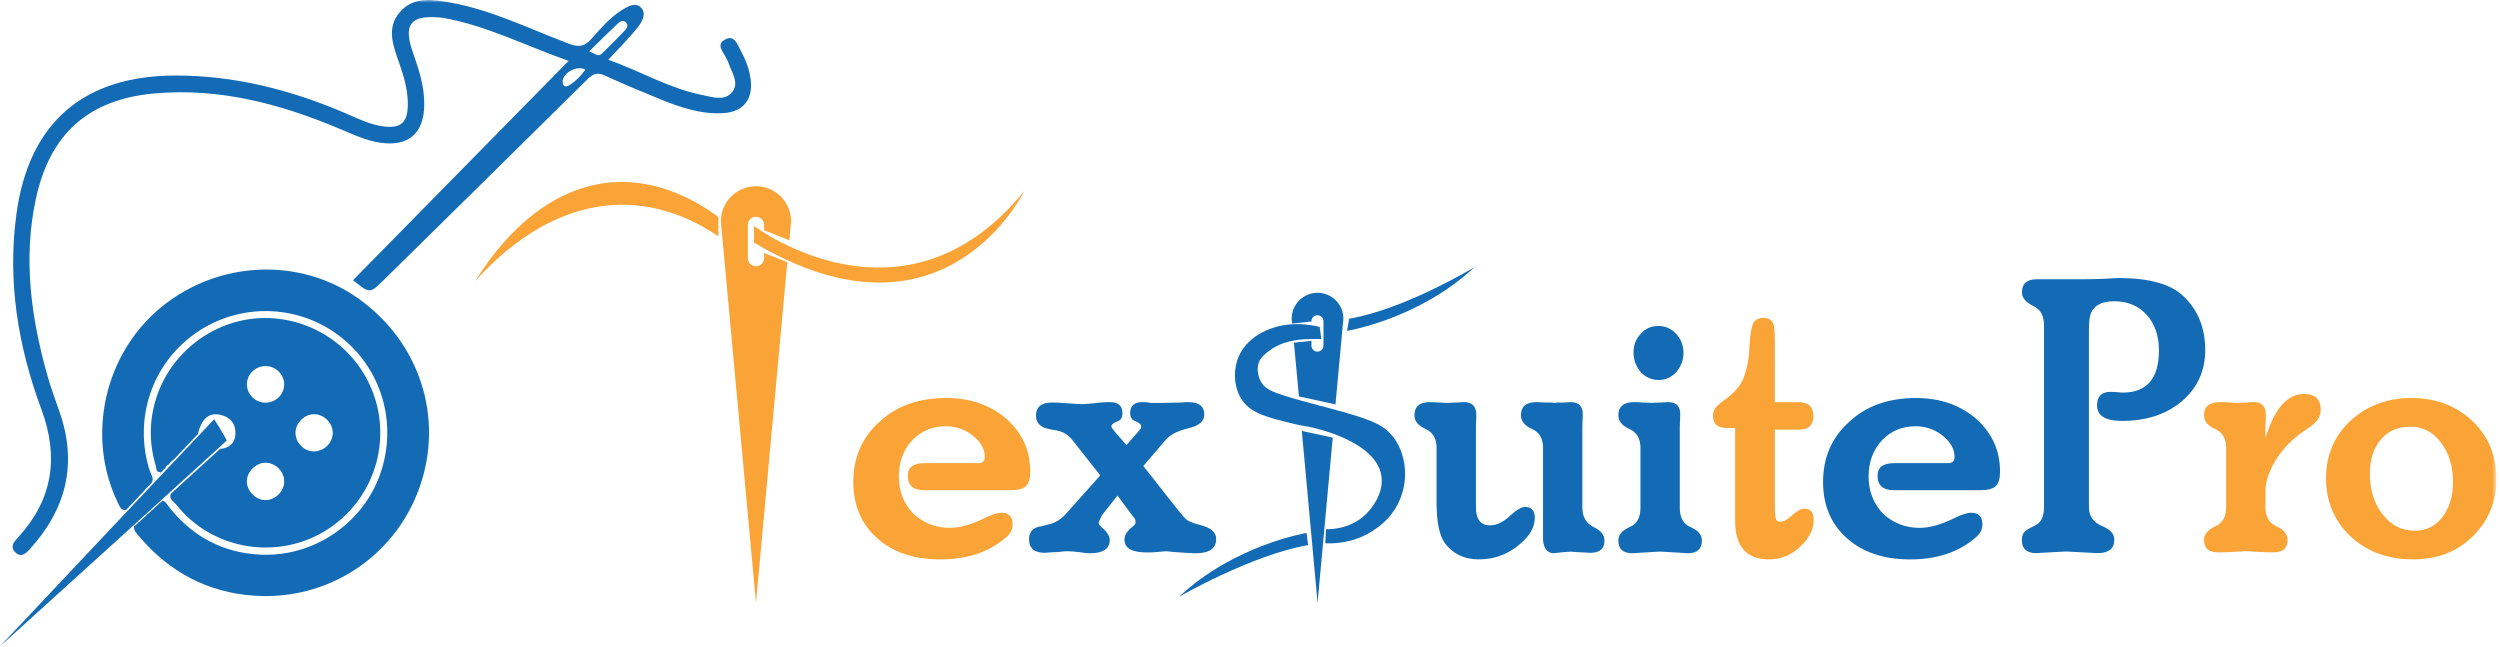
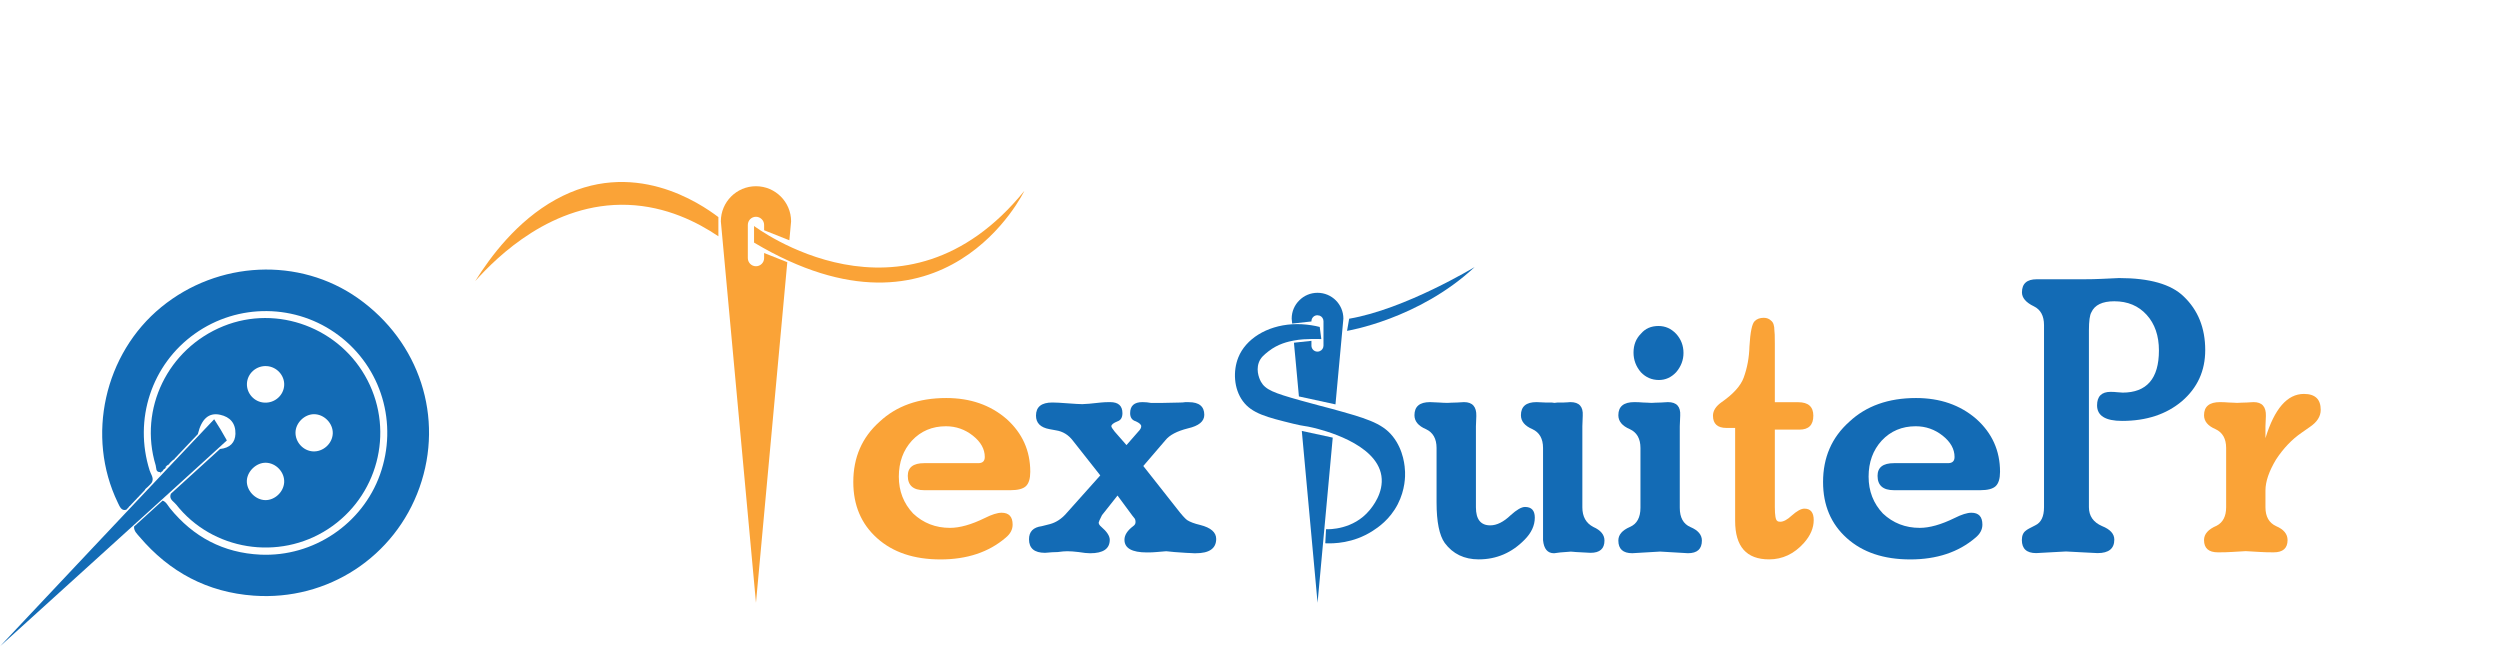
<svg xmlns="http://www.w3.org/2000/svg" width="483" height="125" viewBox="0 0 483 125" fill="none">
  <g clip-path="url(#clip0_46_37)">
    <mask id="mask0_46_37" style="mask-type:luminance" maskUnits="userSpaceOnUse" x="0" y="0" width="483" height="125">
      <path d="M482.301 0H0V125H482.301V0Z" fill="white" />
    </mask>
    <g mask="url(#mask0_46_37)">
      <path d="M71.006 73.476C65.784 63.359 53.615 58.786 43.165 63.011C32.431 67.352 26.755 78.999 30.083 89.924C30.231 90.404 30.02 91.253 30.98 91.211C30.996 91.295 31.006 91.374 31.012 91.448C31.017 91.454 31.017 91.459 31.017 91.464V91.485C31.07 91.427 31.122 91.369 31.17 91.316C31.165 91.316 31.165 91.311 31.159 91.311C31.107 91.279 31.049 91.243 31.001 91.211C31.307 91.169 31.513 91.021 31.523 90.683C31.544 90.731 31.571 90.789 31.602 90.842C31.602 90.847 31.608 90.847 31.608 90.852C31.645 90.815 31.681 90.778 31.708 90.747C31.703 90.747 31.703 90.741 31.697 90.741C31.645 90.715 31.592 90.694 31.544 90.673C31.856 90.615 32.051 90.451 32.045 90.103C32.045 90.103 32.051 90.103 32.051 90.098C32.088 90.151 32.119 90.214 32.146 90.272C32.146 90.277 32.151 90.277 32.151 90.282C32.167 90.267 32.183 90.246 32.198 90.23C32.193 90.225 32.193 90.225 32.188 90.225C32.146 90.182 32.098 90.135 32.056 90.098C32.235 89.971 32.415 89.845 32.584 89.718C32.594 89.734 32.599 89.75 32.615 89.771C32.615 89.776 32.615 89.781 32.62 89.787C32.642 89.76 32.668 89.734 32.694 89.707C32.689 89.707 32.689 89.702 32.684 89.702C32.668 89.692 32.647 89.686 32.631 89.676C32.8 89.475 32.974 89.291 33.148 89.101C33.164 89.122 33.174 89.143 33.19 89.164C33.19 89.169 33.195 89.169 33.195 89.175C33.211 89.159 33.222 89.148 33.238 89.132C33.232 89.132 33.232 89.127 33.227 89.127C33.206 89.112 33.185 89.101 33.164 89.09C33.28 89.001 33.401 88.911 33.512 88.821C33.517 88.821 33.517 88.816 33.523 88.811C33.533 88.805 33.544 88.8 33.554 88.79C33.602 88.758 33.649 88.721 33.697 88.689L33.712 88.674C33.718 88.668 33.718 88.668 33.723 88.663C33.712 88.653 33.707 88.647 33.697 88.642C35.443 86.796 36.983 85.171 38.228 83.858C38.228 83.847 38.233 83.842 38.233 83.831C38.94 80.919 40.353 79.664 42.511 80.128C44.463 80.545 45.549 81.79 45.486 83.837C45.428 85.487 44.458 86.548 42.511 86.743C40.554 88.531 37.157 91.628 33.027 95.378C33.005 95.426 32.99 95.473 32.974 95.515C32.958 95.563 32.942 95.605 32.937 95.652C32.926 95.689 32.916 95.731 32.916 95.769C32.905 95.811 32.905 95.853 32.905 95.895C32.905 96.612 33.665 97.003 34.039 97.478C41.018 106.35 53.873 108.407 63.368 102.22C72.927 95.995 76.223 83.578 71.006 73.476ZM54.902 93.205C54.786 95.067 53.077 96.66 51.241 96.623C49.3 96.586 47.575 94.729 47.691 92.809C47.807 90.989 49.569 89.354 51.373 89.402C53.351 89.449 55.023 91.253 54.902 93.205ZM51.051 77.786C49.142 77.67 47.644 76.035 47.707 74.136C47.77 72.147 49.532 70.591 51.558 70.734C53.467 70.865 54.976 72.516 54.907 74.384C54.833 76.367 53.082 77.918 51.051 77.786ZM60.446 87.207C58.573 87.091 57.049 85.419 57.091 83.531C57.128 81.695 58.827 80.028 60.662 80.023C62.619 80.017 64.355 81.784 64.291 83.736C64.228 85.698 62.424 87.334 60.446 87.207Z" fill="#136BB5" />
      <path d="M81.05 94.186C76.302 107.569 63.331 116.103 49.031 115.08C40.09 114.442 32.742 110.528 26.945 103.697C26.475 103.143 25.89 102.621 25.9 101.851C25.9 101.808 25.9 101.766 25.905 101.724C26.021 101.613 26.143 101.508 26.264 101.397C26.338 101.365 26.401 101.312 26.433 101.244C28.147 99.688 29.825 98.169 31.418 96.718C31.507 96.744 31.592 96.781 31.671 96.829C31.703 96.85 31.739 96.866 31.766 96.892C31.855 96.95 31.935 97.019 32.014 97.098C32.077 97.161 32.135 97.23 32.193 97.303C32.225 97.34 32.251 97.383 32.288 97.425C32.32 97.472 32.357 97.52 32.388 97.567C32.536 97.773 32.673 97.984 32.826 98.174C37.331 103.739 43.165 106.825 50.307 107.157C60.557 107.627 70.015 101.218 73.417 91.686C76.93 81.837 73.723 71.029 65.447 64.81C57.249 58.654 45.998 58.522 37.632 64.483C29.281 70.427 25.795 81.03 28.912 90.9C29.123 91.559 29.682 92.255 29.434 92.978C29.424 93.01 29.413 93.041 29.397 93.073C29.382 93.115 29.366 93.152 29.339 93.194C29.318 93.231 29.292 93.273 29.265 93.31C29.255 93.321 29.25 93.331 29.244 93.342C29.239 93.347 29.234 93.353 29.229 93.358C29.218 93.379 29.197 93.405 29.171 93.432C29.139 93.474 29.102 93.511 29.06 93.553L28.532 94.081C28.337 94.286 28.037 94.439 27.968 94.698C27.672 95.009 27.382 95.32 27.087 95.631C27.024 95.658 26.982 95.705 26.96 95.769C26.834 95.895 26.712 96.027 26.591 96.159C26.523 96.18 26.475 96.233 26.449 96.306C26.327 96.433 26.206 96.565 26.079 96.692C26.032 96.718 26 96.755 25.974 96.802C25.837 96.955 25.7 97.103 25.557 97.251C25.505 97.277 25.468 97.319 25.441 97.372C25.32 97.504 25.198 97.63 25.077 97.762C24.977 97.799 24.903 97.873 24.877 97.979C24.713 98.147 24.555 98.316 24.397 98.485C23.453 98.759 23.147 97.91 22.746 97.082C16.59 84.311 20.14 68.344 31.159 59.334C42.158 50.34 57.84 49.634 69.16 57.62C81.076 66.028 85.84 80.682 81.05 94.186Z" fill="#136BB5" />
-       <path d="M117.526 11.543C123.809 13.764 129.279 17.076 135.53 18.321C137.555 18.722 139.982 19.645 141.475 17.762C142.894 15.979 141.311 13.932 140.705 12.055C140.599 11.722 140.393 11.427 140.24 11.11C139.665 9.918 138.241 8.531 140.209 7.571C141.87 6.759 142.419 8.489 143.02 9.586C144.033 11.443 144.814 13.41 145.051 15.531C145.473 19.281 143.521 21.639 139.76 21.856C135.44 22.109 131.442 20.753 127.522 19.155C123.951 17.699 120.385 16.217 116.883 14.602C115.448 13.943 114.599 14.217 113.502 15.304C100.399 28.286 87.237 41.209 74.087 54.149C71.455 56.739 71.45 56.739 68.2 54.128C81.994 40.096 95.778 26.081 109.851 11.764C101.596 8.863 94.016 4.939 85.571 3.441C85.397 3.409 85.222 3.409 85.048 3.393C79.341 2.86 77.864 4.664 79.747 10.061C80.913 13.389 82.021 16.707 81.968 20.289C81.894 25.764 78.914 28.36 73.501 27.579C70.695 27.173 68.158 25.949 65.563 24.862C54.195 20.078 42.464 16.955 29.988 18.037C17.154 19.144 9.637 25.791 6.921 38.451C4.426 50.087 6.019 61.513 9.226 72.791C9.922 75.233 10.845 77.607 11.652 80.017C14.949 89.887 12.671 98.501 5.776 106.071C4.98 106.946 4.046 107.838 2.907 106.661C1.925 105.654 2.632 104.757 3.397 103.929C10.149 96.612 11.468 88.447 7.997 79.079C3.476 66.925 1.403 54.328 3.176 41.32C5.565 23.807 16.02 14.624 33.892 14.592C45.286 14.571 56.136 17.351 66.575 21.803C69.076 22.868 71.513 24.134 74.256 24.446C77.4 24.804 78.676 23.681 78.782 20.547C78.882 17.593 78.059 14.824 77.088 12.076C75.939 8.811 74.625 5.371 77.241 2.343C79.895 -0.732 83.635 -0.115 87.106 0.513C95.113 1.969 102.387 5.619 109.93 8.452C111.75 9.138 112.869 9.053 114.219 7.555C116.023 5.545 117.785 3.414 120.122 1.964C121.224 1.283 122.685 0.392 123.761 1.399C125.006 2.565 124.073 4.174 123.26 5.213C121.599 7.323 119.657 9.222 117.526 11.543ZM113.844 9.913C114.852 10.256 115.485 11.121 116.266 10.377C117.832 8.879 119.352 7.328 120.844 5.746C121.182 5.387 121.43 4.828 120.934 4.343C120.317 3.741 119.731 4.2 119.33 4.575C117.553 6.231 115.838 7.956 113.844 9.913ZM113.08 13.453C111.518 12.54 108.675 14.07 108.701 15.8C108.717 16.987 109.582 16.749 110.136 16.38C111.291 15.61 112.288 14.629 113.08 13.453Z" fill="#136BB5" />
      <path d="M29.219 93.363C29.219 93.363 29.223 93.363 29.223 93.358C29.214 93.377 29.195 93.401 29.171 93.425C29.19 93.406 29.204 93.387 29.219 93.363Z" fill="#136BB5" />
      <path d="M30.994 91.209H30.98V91.195L30.994 91.209Z" fill="#136BB5" />
-       <path d="M29.223 93.363C29.223 93.363 29.229 93.363 29.229 93.358C29.218 93.379 29.197 93.405 29.171 93.432C29.139 93.474 29.102 93.511 29.06 93.553L28.764 93.848C28.917 93.685 29.07 93.527 29.223 93.363Z" fill="#136BB5" />
-       <path d="M31.16 91.311C31.166 91.311 31.166 91.317 31.171 91.317C31.123 91.37 31.07 91.428 31.017 91.486C31.017 91.481 31.017 91.476 31.012 91.47C31.012 91.47 31.017 91.47 31.017 91.465C31.065 91.417 31.112 91.364 31.16 91.311Z" fill="#136BB5" />
      <path d="M31.689 90.741C31.694 90.741 31.694 90.746 31.698 90.746C31.674 90.775 31.641 90.809 31.607 90.842C31.607 90.837 31.602 90.837 31.602 90.833C31.631 90.804 31.66 90.775 31.689 90.741Z" fill="#136BB5" />
      <path d="M32.184 90.224C32.189 90.224 32.189 90.224 32.194 90.229C32.179 90.244 32.165 90.263 32.151 90.277C32.151 90.272 32.146 90.272 32.146 90.268C32.16 90.253 32.175 90.239 32.184 90.224Z" fill="#136BB5" />
      <path d="M32.678 89.702C32.682 89.702 32.682 89.707 32.687 89.707C32.663 89.731 32.639 89.755 32.62 89.779C32.615 89.774 32.615 89.769 32.615 89.765L32.678 89.702Z" fill="#136BB5" />
      <path d="M33.224 89.127C33.228 89.127 33.228 89.132 33.233 89.132C33.219 89.147 33.209 89.156 33.195 89.171C33.195 89.166 33.19 89.166 33.19 89.161C33.2 89.147 33.214 89.137 33.224 89.127Z" fill="#136BB5" />
      <path d="M38.228 83.858C36.983 85.171 35.443 86.796 33.697 88.642C33.707 88.647 33.712 88.653 33.723 88.663C33.718 88.668 33.718 88.668 33.712 88.674L33.697 88.689C33.649 88.721 33.602 88.758 33.554 88.79C33.544 88.8 33.533 88.805 33.523 88.811C35.311 86.922 36.904 85.234 38.233 83.831C38.233 83.842 38.228 83.847 38.228 83.858Z" fill="#136BB5" />
      <path d="M41.377 80.999C34.483 88.215 0 124.87 0 124.87C0 124.87 36.935 91.422 43.83 85.092C43.075 83.699 42.242 82.338 41.377 80.999Z" fill="#136BB5" />
      <path d="M199.047 91.139C199.047 92.461 198.767 93.383 198.218 93.913C197.66 94.444 196.673 94.705 195.249 94.705H178.55C176.437 94.705 175.385 93.783 175.385 91.931C175.385 90.293 176.437 89.483 178.55 89.483H188.994C189.841 89.483 190.26 89.082 190.26 88.291C190.26 86.765 189.496 85.387 187.97 84.177C186.443 82.967 184.703 82.352 182.748 82.352C180.113 82.352 177.917 83.274 176.185 85.126C174.501 86.969 173.653 89.296 173.653 92.089C173.653 94.882 174.575 97.255 176.418 99.21C178.373 101.053 180.746 101.984 183.539 101.984C185.438 101.984 187.681 101.351 190.26 100.085C191.628 99.396 192.708 99.061 193.508 99.061C194.932 99.061 195.64 99.824 195.64 101.36C195.64 102.31 195.193 103.157 194.29 103.892C191.023 106.685 186.825 108.081 181.705 108.081C176.586 108.081 172.499 106.712 169.446 103.966C166.384 101.221 164.857 97.609 164.857 93.122C164.857 88.375 166.542 84.503 169.921 81.487C173.188 78.424 177.489 76.898 182.813 76.898C187.458 76.898 191.33 78.238 194.448 80.928C197.52 83.674 199.047 87.072 199.047 91.139Z" fill="#FAA337" />
      <path d="M234.968 104.115C234.968 105.958 233.646 106.889 231.012 106.889C230.956 106.889 230.853 106.889 230.695 106.889C230.537 106.889 230.323 106.88 230.062 106.852C229.792 106.824 229.504 106.815 229.187 106.815C227.447 106.712 226.153 106.601 225.315 106.498C225.203 106.498 224.58 106.554 223.416 106.657C222.885 106.712 222.28 106.731 221.592 106.731C218.687 106.731 217.245 105.912 217.245 104.283C217.245 103.389 217.794 102.514 218.911 101.667C219.227 101.453 219.385 101.192 219.385 100.876C219.385 100.504 219.302 100.243 219.143 100.085L218.827 99.694L215.904 95.738L212.898 99.536C212.469 100.383 212.265 100.857 212.265 100.96C212.265 101.22 212.423 101.49 212.739 101.751C213.847 102.7 214.406 103.548 214.406 104.283C214.406 106.024 213.14 106.889 210.608 106.889C210.077 106.889 209.342 106.815 208.392 106.657C207.545 106.554 206.81 106.498 206.177 106.498C205.702 106.498 205.097 106.554 204.352 106.657C204.036 106.657 203.682 106.666 203.282 106.694C202.891 106.722 202.584 106.75 202.37 106.768C202.156 106.796 201.997 106.805 201.895 106.805C199.838 106.805 198.805 105.93 198.805 104.19C198.805 102.71 199.624 101.872 201.262 101.658L202.844 101.258C204.008 100.941 205.032 100.28 205.926 99.284L212.572 91.847L207.266 85.117C206.419 84.009 205.339 83.348 204.027 83.144L202.761 82.911C201.02 82.594 200.154 81.729 200.154 80.295C200.154 78.61 201.206 77.763 203.319 77.763C203.952 77.763 204.939 77.819 206.289 77.922C207.638 78.024 208.569 78.08 209.1 78.08C209.63 78.08 210.84 77.977 212.739 77.763C213.214 77.707 213.791 77.689 214.48 77.689C216.062 77.689 216.854 78.396 216.854 79.82C216.854 80.668 216.537 81.189 215.904 81.403C215.113 81.719 214.713 82.036 214.713 82.352C214.713 82.511 214.927 82.855 215.346 83.376L217.636 85.992L219.925 83.376C220.298 83.004 220.484 82.669 220.484 82.352C220.484 82.036 220.139 81.719 219.451 81.403C218.715 81.189 218.343 80.668 218.343 79.82C218.343 78.396 219.134 77.689 220.717 77.689C221.294 77.689 221.852 77.745 222.383 77.847H224.44C224.859 77.847 225.445 77.838 226.181 77.81C226.916 77.782 227.502 77.773 227.921 77.773C228.34 77.773 228.685 77.745 228.955 77.698H229.662C231.663 77.698 232.669 78.517 232.669 80.146C232.669 81.412 231.617 82.278 229.504 82.762C227.391 83.293 225.948 84.056 225.157 85.052L220.884 90.032L227.372 98.26C228.266 99.424 228.927 100.159 229.345 100.476C229.923 100.848 230.77 101.165 231.877 101.425C233.944 101.946 234.968 102.849 234.968 104.115Z" fill="#136BB5" />
      <path d="M296.524 100.001C296.524 101.528 295.863 102.952 294.551 104.274C292.075 106.805 289.115 108.071 285.689 108.071C282.897 108.071 280.7 107.02 279.127 104.907C278.075 103.427 277.544 100.82 277.544 97.069V86.55C277.544 84.754 276.855 83.544 275.487 82.911C274.007 82.278 273.272 81.384 273.272 80.221C273.272 78.536 274.268 77.689 276.278 77.689C276.651 77.689 277.2 77.717 277.945 77.763C278.68 77.819 279.266 77.838 279.685 77.838C279.732 77.838 279.974 77.829 280.393 77.8C280.812 77.773 281.212 77.763 281.584 77.763C281.798 77.763 281.994 77.754 282.18 77.726C282.366 77.698 282.589 77.689 282.85 77.689C284.479 77.689 285.28 78.582 285.224 80.379L285.149 82.352V98.018C285.149 100.336 286.071 101.5 287.914 101.5C289.18 101.5 290.502 100.839 291.87 99.526C293.033 98.475 293.955 97.944 294.634 97.944C295.891 97.944 296.524 98.623 296.524 100.001ZM309.984 104.432C309.984 106.014 309.09 106.805 307.294 106.805L304.371 106.647C304.315 106.647 304.185 106.638 303.971 106.61C303.757 106.582 303.598 106.573 303.496 106.573C303.394 106.573 302.705 106.629 301.439 106.731L300.247 106.889C298.981 106.889 298.274 106.042 298.116 104.357V104.283V104.199V104.125V104.05V103.976V103.901V103.827V103.752V103.678V103.603V103.529V103.454V103.38V103.296V103.222V103.147V103.073V102.998V102.924V102.849V102.775V102.7V102.626V102.552V102.477V102.403V102.319V102.244V102.17V102.095V102.021V101.946V101.872V101.798V101.723V101.649V101.574V101.5V101.416V100.625V86.55C298.116 84.754 297.427 83.544 296.059 82.911C294.579 82.278 293.843 81.384 293.843 80.221C293.843 78.536 294.849 77.689 296.85 77.689C297.269 77.689 297.827 77.717 298.507 77.763C298.926 77.763 299.354 77.763 299.773 77.763L300.322 77.838L300.955 77.763C301.374 77.763 301.774 77.763 302.137 77.763C302.398 77.763 302.649 77.754 302.891 77.726C303.124 77.698 303.273 77.689 303.329 77.689H303.412C305.097 77.689 305.888 78.564 305.786 80.295L305.711 82.352V98.018C305.711 99.815 306.419 101.081 307.843 101.816C309.267 102.449 309.984 103.324 309.984 104.432Z" fill="#136BB5" />
      <path d="M328.806 104.432C328.806 106.07 327.912 106.88 326.115 106.88C325.901 106.88 325.008 106.824 323.425 106.722C321.843 106.619 320.949 106.564 320.735 106.564C320.521 106.564 319.628 106.619 318.045 106.722C316.463 106.824 315.569 106.88 315.355 106.88C313.558 106.88 312.665 106.061 312.665 104.432C312.665 103.324 313.4 102.459 314.88 101.816C316.249 101.239 316.937 99.992 316.937 98.093V86.551C316.937 84.754 316.249 83.544 314.88 82.911C313.4 82.278 312.665 81.384 312.665 80.221C312.665 78.536 313.698 77.689 315.746 77.689C316.323 77.689 316.882 77.717 317.412 77.763C317.673 77.763 317.989 77.773 318.362 77.801C318.725 77.829 318.967 77.838 319.069 77.838C319.125 77.838 319.358 77.829 319.786 77.801C320.205 77.773 320.605 77.763 320.977 77.763C321.182 77.763 321.387 77.754 321.573 77.726C321.759 77.698 321.983 77.689 322.243 77.689C323.928 77.689 324.719 78.564 324.617 80.295L324.533 82.353V98.102C324.533 100.001 325.222 101.239 326.59 101.826C328.07 102.449 328.806 103.324 328.806 104.432ZM325.25 68.194C325.25 69.563 324.775 70.81 323.826 71.918C322.876 72.923 321.768 73.416 320.503 73.416C319.134 73.416 317.971 72.914 317.021 71.918C316.072 70.81 315.597 69.544 315.597 68.12C315.597 66.64 316.072 65.43 317.021 64.48C317.859 63.475 318.995 62.982 320.419 62.982C321.741 62.982 322.867 63.484 323.816 64.48C324.775 65.523 325.25 66.77 325.25 68.194Z" fill="#136BB5" />
      <path d="M350.41 100.476C350.41 102.002 349.777 103.482 348.511 104.907C346.612 107.02 344.369 108.071 341.791 108.071C337.406 108.071 335.228 105.595 335.228 100.634V82.678H333.562C331.821 82.678 330.946 81.887 330.946 80.305C330.946 79.355 331.505 78.48 332.613 77.698C334.884 76.116 336.308 74.533 336.885 72.951C337.574 71.052 337.937 69.051 337.993 66.938C338.151 64.145 338.496 62.507 339.017 62.032C339.436 61.613 340.022 61.399 340.757 61.399C341.335 61.399 341.809 61.585 342.182 61.958C342.601 62.274 342.815 62.907 342.815 63.857C342.87 64.071 342.898 64.909 342.898 66.388V77.707H347.413C349.368 77.707 350.336 78.582 350.336 80.314C350.336 82.11 349.442 83.004 347.646 83.004H342.898V97.953C342.898 99.591 343.057 100.485 343.373 100.643C343.475 100.746 343.662 100.802 343.932 100.802C344.565 100.802 345.3 100.411 346.147 99.62C347.152 98.726 347.971 98.27 348.595 98.27C349.796 98.26 350.41 98.996 350.41 100.476Z" fill="#FAA337" />
      <path d="M386.406 91.139C386.406 92.461 386.127 93.383 385.577 93.913C385.019 94.444 384.032 94.705 382.608 94.705H365.909C363.796 94.705 362.744 93.783 362.744 91.931C362.744 90.293 363.796 89.483 365.909 89.483H376.353C377.2 89.483 377.619 89.082 377.619 88.291C377.619 86.765 376.855 85.387 375.329 84.177C373.802 82.967 372.062 82.352 370.107 82.352C367.473 82.352 365.276 83.274 363.544 85.126C361.86 86.969 361.013 89.296 361.013 92.089C361.013 94.882 361.934 97.255 363.777 99.21C365.732 101.053 368.106 101.984 370.898 101.984C372.797 101.984 375.04 101.351 377.619 100.085C378.987 99.396 380.067 99.061 380.867 99.061C382.292 99.061 382.999 99.824 382.999 101.36C382.999 102.31 382.552 103.157 381.649 103.892C378.382 106.685 374.184 108.081 369.064 108.081C363.945 108.081 359.858 106.712 356.805 103.966C353.743 101.221 352.216 97.609 352.216 93.122C352.216 88.375 353.901 84.503 357.28 81.487C360.547 78.424 364.848 76.898 370.172 76.898C374.817 76.898 378.689 78.238 381.808 80.928C384.879 83.674 386.406 87.072 386.406 91.139Z" fill="#136BB5" />
      <path d="M426.05 67.636C426.05 71.648 424.542 74.943 421.536 77.521C418.529 80.053 414.675 81.319 409.984 81.319C406.763 81.319 405.153 80.314 405.153 78.313C405.153 76.572 406.028 75.706 407.769 75.706C408.243 75.706 408.69 75.734 409.109 75.781L410.142 75.855H410.068C414.759 75.855 417.105 73.137 417.105 67.71C417.105 64.862 416.314 62.563 414.731 60.822C413.149 59.081 411.064 58.206 408.485 58.206C406.168 58.206 404.688 58.923 404.055 60.338C403.738 60.869 403.58 62.023 403.58 63.819V98C403.58 99.685 404.427 100.904 406.112 101.639C407.694 102.272 408.485 103.138 408.485 104.255C408.485 105.996 407.406 106.861 405.246 106.861C405.088 106.861 404.055 106.806 402.165 106.703C400.368 106.601 399.363 106.545 399.158 106.545C398.888 106.545 397.92 106.601 396.236 106.703C394.551 106.806 393.601 106.861 393.387 106.861C391.544 106.861 390.623 106.014 390.623 104.33C390.623 103.482 390.883 102.877 391.414 102.505C391.572 102.347 392.177 102.002 393.238 101.481C394.346 100.951 394.904 99.796 394.904 98V62.814C394.904 61.018 394.244 59.807 392.931 59.175C391.405 58.439 390.641 57.536 390.641 56.484C390.641 54.8 391.591 53.953 393.49 53.953H402.593C403.859 53.953 404.995 53.925 406 53.878C408.001 53.776 409.137 53.72 409.398 53.72C415.308 53.72 419.469 54.911 421.899 57.285C424.654 59.91 426.05 63.363 426.05 67.636Z" fill="#136BB5" />
      <path d="M448.363 79.188C448.363 80.454 447.655 81.561 446.231 82.511L444.649 83.618C442.805 84.884 441.167 86.597 439.743 88.757C438.375 91.028 437.686 93.029 437.686 94.77V98.009C437.686 99.806 438.375 101.016 439.743 101.649C441.223 102.282 441.958 103.175 441.958 104.339C441.958 105.921 441.065 106.712 439.268 106.712C438.263 106.712 437.369 106.685 436.578 106.638C434.996 106.536 434.102 106.48 433.888 106.48C433.674 106.48 432.78 106.536 431.198 106.638C430.407 106.694 429.513 106.712 428.508 106.712C426.711 106.712 425.818 105.921 425.818 104.339C425.818 103.175 426.637 102.254 428.266 101.565C429.476 100.932 430.09 99.74 430.09 98V86.55C430.09 84.754 429.401 83.544 428.033 82.911C426.553 82.278 425.818 81.384 425.818 80.221C425.818 78.536 426.851 77.689 428.899 77.689C429.476 77.689 430.034 77.717 430.565 77.763C430.826 77.763 431.142 77.773 431.514 77.801C431.877 77.829 432.119 77.838 432.222 77.838C432.278 77.838 432.51 77.829 432.939 77.801C433.358 77.773 433.758 77.763 434.13 77.763C434.335 77.763 434.54 77.754 434.726 77.726C434.912 77.698 435.135 77.689 435.396 77.689C437.034 77.689 437.825 78.582 437.77 80.379L437.686 82.352V84.652C439.427 78.955 441.903 76.106 445.123 76.106C447.283 76.106 448.363 77.13 448.363 79.188Z" fill="#FAA337" />
-       <path d="M482.301 92.564C482.301 96.939 480.774 100.634 477.712 103.641C474.705 106.591 470.879 108.071 466.244 108.071C461.338 108.071 457.298 106.591 454.133 103.641C450.969 100.634 449.386 96.892 449.386 92.406C449.386 87.975 450.941 84.279 454.059 81.329C457.28 78.378 461.208 76.898 465.843 76.898C470.591 76.898 474.519 78.378 477.637 81.329C480.746 84.279 482.301 88.021 482.301 92.564ZM473.914 93.113C473.914 90.05 473.123 87.5 471.54 85.433C470.014 83.432 468.059 82.427 465.685 82.427C463.312 82.427 461.413 83.246 459.988 84.884C458.564 86.569 457.857 88.784 457.857 91.531C457.857 94.639 458.676 97.255 460.305 99.368C461.943 101.481 463.991 102.533 466.476 102.533C468.748 102.533 470.535 101.658 471.857 99.917C473.234 98.121 473.914 95.859 473.914 93.113Z" fill="#FAA337" />
      <path d="M147.627 44.486V43.453C147.627 43.025 147.45 42.624 147.162 42.345C146.883 42.066 146.482 41.88 146.054 41.88C145.179 41.88 144.481 42.587 144.481 43.453V49.866C144.481 50.732 145.179 51.439 146.054 51.439C146.92 51.439 147.627 50.732 147.627 49.866V48.88L152.105 50.657L146.054 116.449L139.268 42.764C139.268 39.022 142.303 35.978 146.054 35.978C147.925 35.978 149.619 36.741 150.848 37.97C152.077 39.199 152.84 40.893 152.84 42.764L152.505 46.422L147.627 44.486Z" fill="#FAA337" />
      <path d="M197.902 36.881C197.902 36.881 182.58 68.865 145.682 46.869V43.657C145.682 43.648 174.575 65.644 197.902 36.881Z" fill="#FAA337" />
      <path d="M91.814 54.306C94.746 49.605 99.875 42.699 107.341 38.566C122.271 30.3 135.349 39.348 138.794 41.945V45.65C134.754 42.922 128.74 39.86 121.312 39.58C106.745 39.031 96.049 49.568 91.814 54.306Z" fill="#FAA337" />
      <path d="M257.485 84.549L254.553 116.449L251.509 83.255L257.485 84.549Z" fill="#136BB5" />
      <path d="M259.542 61.557L258.015 78.126L250.95 76.591L250.261 69.116L250.094 67.357L249.991 66.212L253.37 65.849V66.77C253.37 67.338 253.78 67.822 254.32 67.915C254.385 67.934 254.459 67.934 254.534 67.934C254.701 67.934 254.841 67.906 254.981 67.841C255.409 67.673 255.697 67.254 255.697 66.77V62.06C255.697 61.576 255.409 61.166 254.981 60.99L254.534 60.906C254.459 60.906 254.366 60.915 254.301 60.925C253.771 61.027 253.37 61.492 253.37 62.069V62.107L249.647 62.516L249.601 62.051L249.554 61.557C249.554 60.17 250.112 58.932 251.025 58.03C251.918 57.127 253.166 56.568 254.543 56.568C257.308 56.568 259.542 58.802 259.542 61.557Z" fill="#136BB5" />
      <path d="M260.249 63.922C260.249 63.922 274.1 61.678 284.898 51.597C284.898 51.597 271.457 59.742 260.659 61.576L260.249 63.922Z" fill="#136BB5" />
-       <path d="M252.43 102.97C252.43 102.97 238.579 105.214 227.782 115.295C227.782 115.295 241.94 107.15 252.728 105.316L252.43 102.97Z" fill="#136BB5" />
      <path d="M271.457 91.168C271.419 90.264 271.252 87.025 269.064 84.289C266.961 81.654 263.684 80.751 257.15 78.945C255.465 78.48 254.506 78.285 251.248 77.363C246.063 75.911 244.481 75.297 243.615 73.751C243.513 73.565 242.554 71.815 243.206 70.037C243.559 69.069 244.23 68.548 245.039 67.897C246.929 66.398 248.949 65.988 249.954 65.793C251.22 65.551 252.421 65.513 253.38 65.495C254.273 65.476 254.962 65.495 255.279 65.513C255.176 64.732 255.074 63.95 254.971 63.168C254.441 63.028 253.91 62.926 253.38 62.842C252.104 62.637 250.866 62.581 249.675 62.647C244.695 62.944 240.664 65.504 239.24 69.06C238.207 71.629 238.347 75.083 240.106 77.484C241.865 79.895 244.797 80.621 249.917 81.878C252.049 82.399 252.095 82.241 253.696 82.632C255.372 83.041 265.909 85.601 266.886 91.931C267.389 95.207 265.099 97.972 264.596 98.577C261.459 102.356 256.777 102.272 256.191 102.244L256.042 104.962C257.624 105.037 261.45 104.99 265.201 102.57C266.225 101.909 268.497 100.401 270.042 97.423C271.512 94.565 271.485 91.949 271.457 91.168Z" fill="#136BB5" />
    </g>
  </g>
  <defs>
    <clipPath id="clip0_46_37">
      <rect width="483" height="125" fill="white" />
    </clipPath>
  </defs>
</svg>